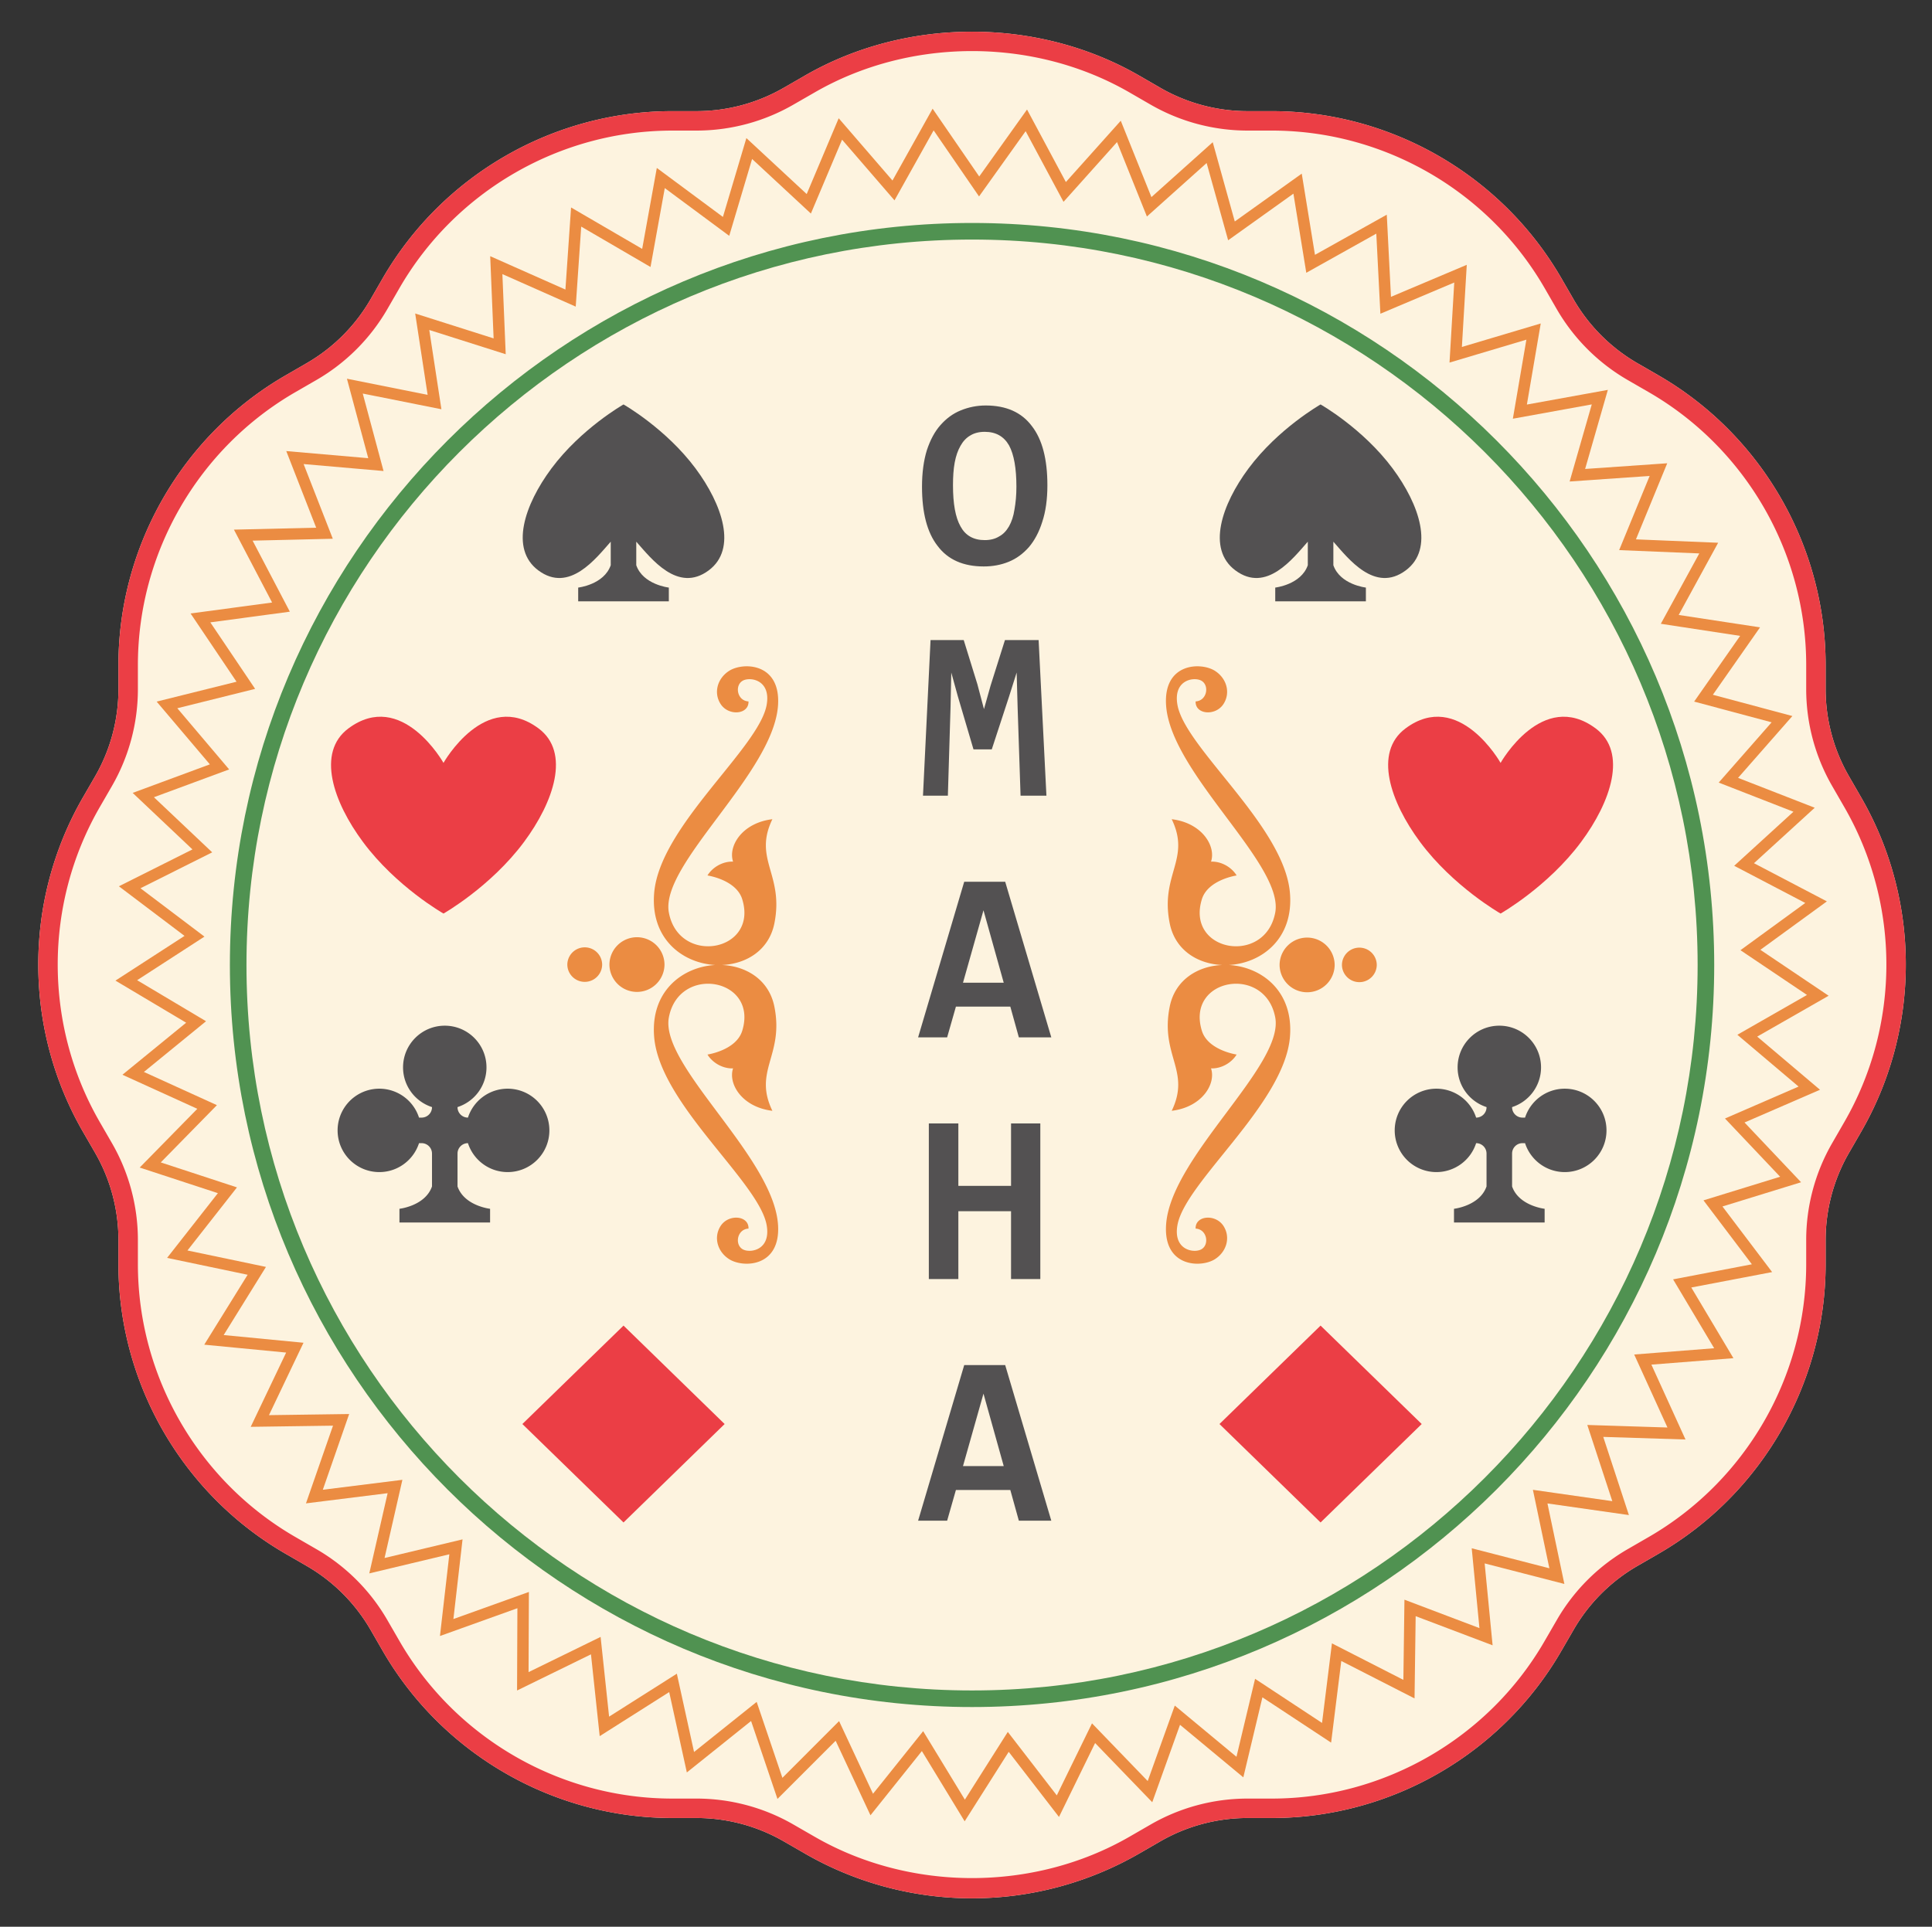
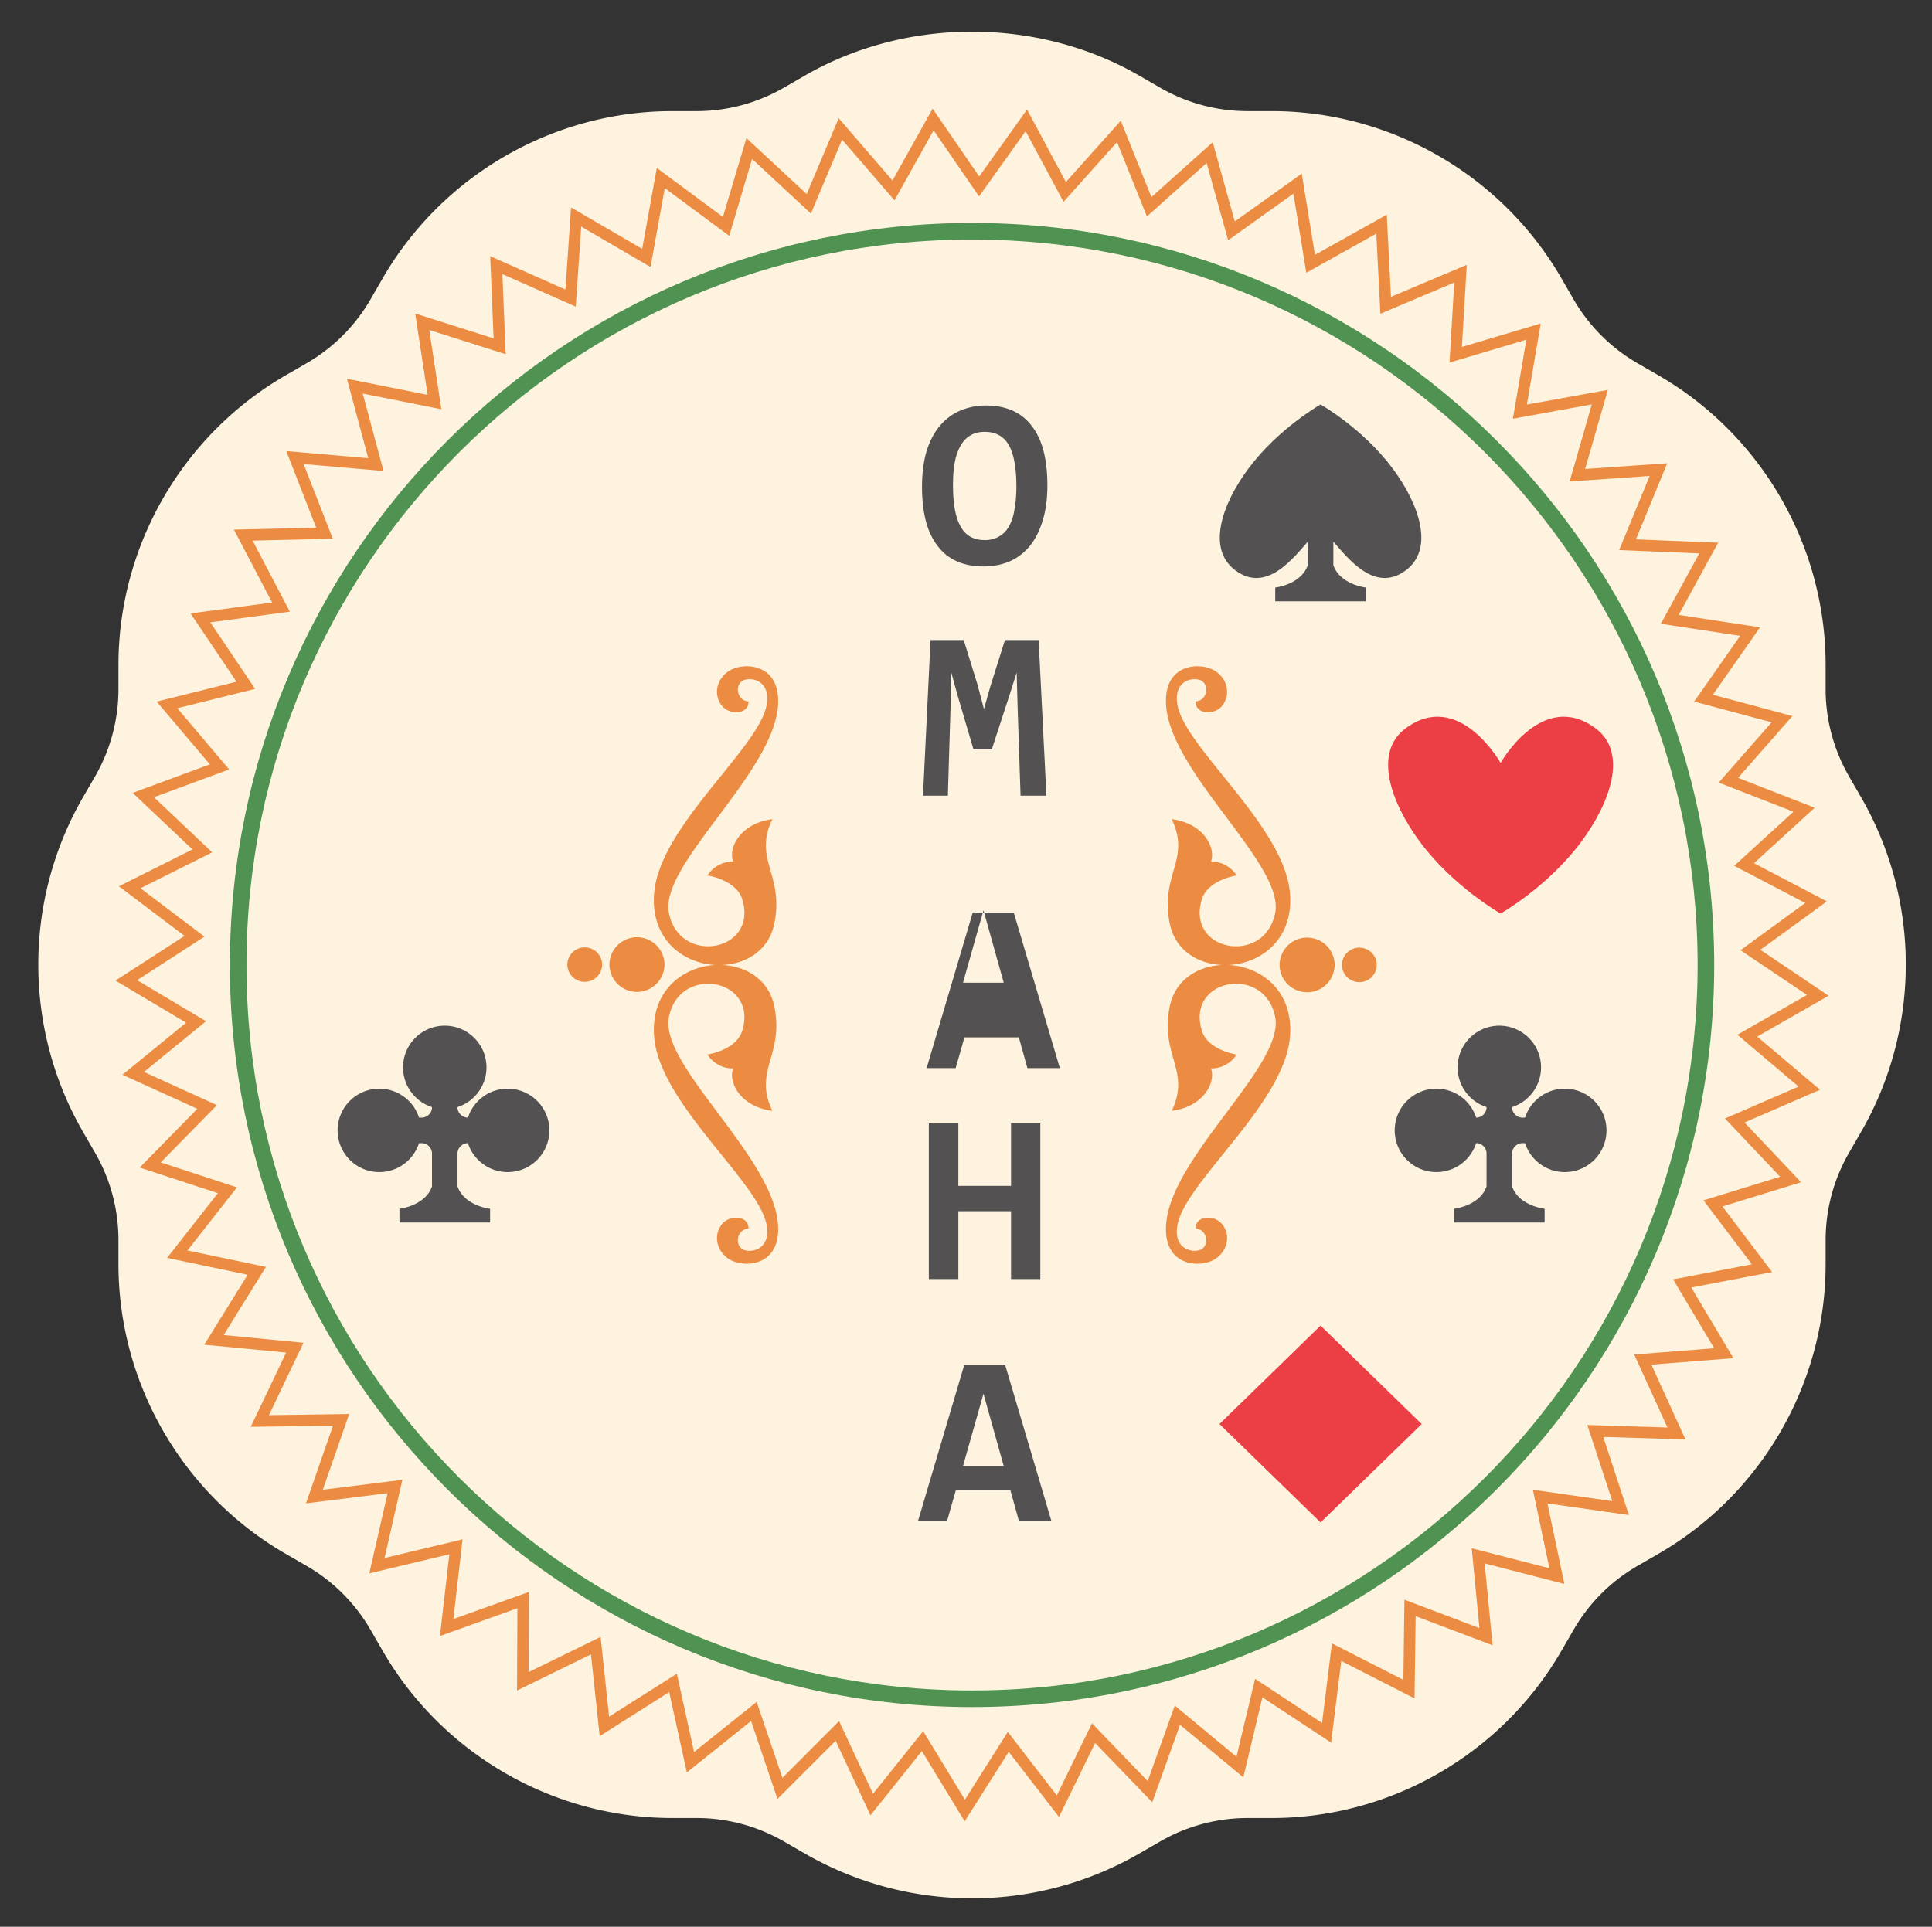
<svg xmlns="http://www.w3.org/2000/svg" fill-rule="evenodd" stroke-linejoin="round" stroke-miterlimit="2" clip-rule="evenodd" viewBox="0 0 396 395">
  <rect x="0" y="0" width="396" height="395" fill="#333333" stroke="none" />
-   <path fill="none" d="M0 0h395.674V394.74H0z" />
  <path fill="#fdf3df" fill-rule="nonzero" d="M199.24 389.169a68.629 68.629 0 0 1-34.284-9.192l-4.296-2.475a35.806 35.806 0 0 0-17.879-4.796h-4.967c-24.416 0-47.179-13.137-59.383-34.283l-2.487-4.309a35.828 35.828 0 0 0-13.08-13.079l-4.304-2.487c-21.146-12.204-34.283-34.954-34.283-59.375v-4.97a35.787 35.787 0 0 0-4.788-17.872l-2.483-4.3c-12.212-21.145-12.212-47.42-.004-68.57l2.492-4.309a35.783 35.783 0 0 0 4.783-17.862v-4.97c0-24.422 13.137-47.176 34.283-59.38l4.292-2.483a35.81 35.81 0 0 0 13.092-13.084l2.483-4.304c12.217-21.145 34.97-34.283 59.387-34.283h4.967a35.776 35.776 0 0 0 17.867-4.792l4.316-2.487c20.792-12.008 47.746-12.013 68.559.004l4.296 2.483a35.83 35.83 0 0 0 17.875 4.792h4.975c24.416 0 47.166 13.133 59.379 34.28l2.487 4.307a35.828 35.828 0 0 0 13.08 13.08l4.308 2.487c21.141 12.204 34.275 34.958 34.275 59.38v4.966a35.763 35.763 0 0 0 4.795 17.87l2.488 4.317c12.204 21.138 12.2 47.408-.004 68.554l-2.484 4.304a35.786 35.786 0 0 0-4.795 17.871v4.971c0 24.42-13.134 47.175-34.28 59.375l-4.304 2.487a35.734 35.734 0 0 0-13.075 13.084l-2.5 4.312c-12.204 21.142-34.954 34.275-59.37 34.275h-4.975a35.837 35.837 0 0 0-17.867 4.788l-4.313 2.491a68.621 68.621 0 0 1-34.275 9.184z" />
-   <path fill="#eb3e45" fill-rule="nonzero" d="M137.814 26.77c-23 0-44.433 12.374-55.937 32.291l-2.483 4.304a39.747 39.747 0 0 1-14.546 14.542l-4.292 2.479c-19.92 11.5-32.292 32.929-32.292 55.933v4.97a39.76 39.76 0 0 1-5.32 19.855l-2.492 4.313c-11.496 19.916-11.496 44.662.004 64.583l2.483 4.3a39.764 39.764 0 0 1 5.325 19.862v4.971c0 23 12.371 44.433 32.288 55.929l4.304 2.488a39.703 39.703 0 0 1 14.538 14.533l2.487 4.308c11.5 19.917 32.933 32.292 55.933 32.292h4.967a39.752 39.752 0 0 1 19.867 5.329l4.3 2.475c19.608 11.329 44.975 11.32 64.575.008l4.316-2.491a39.764 39.764 0 0 1 19.855-5.321h4.975c22.995 0 44.424-12.371 55.924-32.284l2.496-4.312a39.64 39.64 0 0 1 14.534-14.537l4.304-2.488c19.916-11.496 32.287-32.925 32.287-55.929v-4.97a39.76 39.76 0 0 1 5.33-19.863l2.479-4.304c11.5-19.917 11.504-44.659.004-64.575l-2.484-4.313a39.748 39.748 0 0 1-5.329-19.862v-4.967c0-23-12.37-44.433-32.283-55.929l-4.308-2.487a39.82 39.82 0 0 1-14.542-14.538l-2.483-4.308c-11.505-19.917-32.934-32.288-55.93-32.288h-4.974a39.814 39.814 0 0 1-19.867-5.325l-4.3-2.483c-19.6-11.32-44.988-11.317-64.57 0l-4.318 2.483a39.749 39.749 0 0 1-19.858 5.325h-4.967zm61.425 362.399a68.629 68.629 0 0 1-34.283-9.192l-4.296-2.475a35.806 35.806 0 0 0-17.879-4.796h-4.967c-24.416 0-47.179-13.137-59.383-34.283l-2.487-4.309a35.828 35.828 0 0 0-13.08-13.079l-4.304-2.487c-21.146-12.204-34.283-34.954-34.283-59.375v-4.97a35.787 35.787 0 0 0-4.788-17.872l-2.483-4.3c-12.212-21.145-12.212-47.42-.004-68.57l2.492-4.309a35.783 35.783 0 0 0 4.783-17.862v-4.97c0-24.422 13.137-47.176 34.283-59.38l4.292-2.483a35.81 35.81 0 0 0 13.092-13.084l2.483-4.304c12.217-21.145 34.97-34.283 59.387-34.283h4.967a35.776 35.776 0 0 0 17.867-4.792l4.316-2.487c20.792-12.008 47.746-12.013 68.559.004l4.296 2.483a35.83 35.83 0 0 0 17.875 4.792h4.975c24.416 0 47.166 13.133 59.379 34.28l2.487 4.307a35.828 35.828 0 0 0 13.08 13.08l4.308 2.487c21.141 12.204 34.275 34.958 34.275 59.38v4.966a35.763 35.763 0 0 0 4.795 17.87l2.488 4.317c12.204 21.138 12.2 47.408-.004 68.554l-2.484 4.304a35.786 35.786 0 0 0-4.795 17.871v4.971c0 24.42-13.134 47.175-34.28 59.375l-4.304 2.487a35.734 35.734 0 0 0-13.075 13.084l-2.5 4.312c-12.204 21.142-34.954 34.275-59.37 34.275h-4.975a35.837 35.837 0 0 0-17.867 4.788l-4.313 2.491a68.621 68.621 0 0 1-34.275 9.184z" />
  <path fill="#eb8c42" fill-rule="nonzero" d="M189.219 354.902l8.55 14.042 8.8-13.888 10.041 13.013 7.217-14.771 11.417 11.833 5.55-15.475 12.645 10.5 3.813-15.987 13.725 9.045 2.029-16.312 14.642 7.483.22-16.437 15.371 5.825-1.583-16.363 15.917 4.1-3.375-16.087 16.275 2.325-5.125-15.62 16.429.52-6.817-14.963 16.392-1.287-8.417-14.12 16.146-3.088-9.92-13.109 15.712-4.841-11.305-11.938 15.084-6.546-12.546-10.62 14.27-8.163-13.64-9.175 13.287-9.683-14.567-7.621 12.142-11.083-15.317-5.975 10.846-12.354-15.88-4.25 9.426-13.471-16.255-2.48 7.884-14.424-16.425-.68 6.25-15.204-16.4 1.138 4.537-15.804-16.175 2.933 2.771-16.204-15.754 4.696.97-16.413-15.14 6.4-.838-16.42-14.35 8.024L265.11 39.7l-13.379 9.558-4.408-15.838-12.242 10.967-6.125-15.258-10.967 12.25-7.766-14.488-9.55 13.38-9.309-13.546-8.02 14.35-10.746-12.442-6.392 15.146-12.05-11.188-4.687 15.758-13.209-9.787-2.925 16.175-14.204-8.28-1.125 16.405-15.033-6.667.683 16.425-15.667-4.97 2.484 16.25-16.121-3.217 4.262 15.879-16.383-1.425 5.983 15.312-16.437.388 7.63 14.562-16.297 2.192 9.184 13.633-15.95 3.971 10.625 12.542-15.421 5.7 11.946 11.3-14.7 7.362 13.112 9.913-13.8 8.937 14.125 8.413-12.733 10.395 14.962 6.809-11.508 11.737 15.62 5.121-10.15 12.933 16.092 3.371-8.666 13.967 16.362 1.579-7.079 14.842 16.438-.23-5.4 15.525 16.312-2.037-3.658 16.029 15.987-3.82-1.875 16.332 15.475-5.554-.07 16.438 14.766-7.221 1.742 16.346 13.887-8.804 3.525 16.054 12.834-10.275 5.275 15.57 11.62-11.629 6.955 14.896 10.275-12.833zm8.508 18.483l-8.771-14.404-10.537 13.167-7.138-15.28-11.925 11.926-5.408-15.975-13.167 10.545-3.617-16.475-14.245 9.034-1.788-16.771-15.15 7.412.07-16.866-15.874 5.696 1.925-16.754-16.408 3.916 3.758-16.441-16.738 2.087 5.542-15.93-16.867.238 7.263-15.225-16.788-1.616 8.892-14.334-16.508-3.458 10.412-13.27-16.025-5.25 11.809-12.042-15.35-6.984 13.062-10.67-14.492-8.63 14.159-9.166-13.454-10.171 15.079-7.558-12.254-11.588 15.82-5.85-10.904-12.866 16.371-4.075-9.42-13.992 16.712-2.246-7.825-14.941 16.862-.396-6.133-15.709 16.804 1.459-4.37-16.292 16.54 3.304-2.55-16.675 16.076 5.104-.7-16.854 15.417 6.842 1.158-16.83 14.575 8.492 3-16.595 13.55 10.045 4.808-16.166 12.363 11.475 6.558-15.542 11.025 12.767 8.225-14.725 9.554 13.9 9.8-13.73 7.963 14.867 11.25-12.566 6.283 15.654 12.567-11.254 4.52 16.25 13.726-9.809 2.708 16.65 14.72-8.233.859 16.842 15.537-6.563-1 16.838 16.163-4.817-2.842 16.625 16.596-3.008-4.658 16.212 16.829-1.167-6.413 15.6 16.85.696-8.087 14.8 16.675 2.542-9.67 13.82 16.295 4.363-11.13 12.675 15.713 6.125-12.454 11.37 14.946 7.826-13.633 9.929 13.991 9.417-14.641 8.375 12.875 10.9-15.475 6.708 11.595 12.25-16.116 4.967 10.179 13.45-16.567 3.162 8.638 14.492-16.817 1.32 6.992 15.35-16.859-.533 5.259 16.025-16.696-2.383 3.467 16.504-16.338-4.208 1.63 16.787-15.771-5.975-.23 16.862-15.016-7.675-2.084 16.738-14.083-9.283-3.912 16.404-12.975-10.775-5.692 15.875-11.713-12.138-7.404 15.154-10.304-13.35-9.03 14.246z" />
  <path fill="#509251" fill-rule="nonzero" d="M199.24 49.111c-82.009 0-148.721 66.716-148.721 148.725 0 82.004 66.712 148.72 148.72 148.72 82.005 0 148.721-66.716 148.721-148.72 0-82.009-66.716-148.725-148.72-148.725zm0 300.845c-83.88 0-152.121-68.241-152.121-152.12 0-83.884 68.241-152.125 152.12-152.125 83.88 0 152.121 68.241 152.121 152.125 0 83.879-68.241 152.12-152.12 152.12z" />
-   <path fill="#eb3e45" fill-rule="nonzero" d="M71.414 149.332c10.942-8.146 19.488 7.066 19.488 7.066s8.55-15.212 19.487-7.066c6.592 4.908 3.117 15.07-2.995 23.295-6.809 9.163-16.492 14.659-16.492 14.659s-9.688-5.496-16.492-14.659c-6.116-8.225-9.587-18.387-2.996-23.295z" />
  <path fill="#535152" fill-rule="nonzero" d="M69.198 231.74a8.549 8.549 0 0 1 16.687-2.621h.525c1.18 0 2.138-.954 2.138-2.133v-.025c-3.442-1.109-5.934-4.334-5.934-8.142 0-4.72 3.83-8.546 8.55-8.546 4.717 0 8.55 3.825 8.55 8.546 0 3.808-2.491 7.033-5.937 8.142v.025c0 1.179.962 2.133 2.137 2.133 1.113-3.438 4.33-5.93 8.146-5.93a8.548 8.548 0 0 1 8.546 8.55c0 4.722-3.83 8.547-8.546 8.547-3.816 0-7.033-2.492-8.146-5.93a2.14 2.14 0 0 0-2.137 2.138v6.733c1.392 3.996 6.675 4.584 6.675 4.584v2.812H81.877v-2.812s5.283-.588 6.67-4.584v-6.733a2.137 2.137 0 0 0-2.137-2.138h-.525c-1.108 3.438-4.329 5.93-8.137 5.93-4.721 0-8.55-3.825-8.55-8.546z" />
-   <path fill="#eb3e45" fill-rule="nonzero" d="M127.802 271.756l20.725 20.18-20.725 20.179-20.733-20.18 20.733-20.179z" />
-   <path fill="#535152" fill-rule="nonzero" d="M113.014 96.053c6.105-8.213 14.788-13.138 14.788-13.138s8.675 4.925 14.78 13.138c5.474 7.375 8.59 16.479 2.682 20.879-6.35 4.725-11.791-2.438-14.85-5.884v4.825c1.388 3.996 6.675 4.584 6.675 4.584v2.816h-18.578v-2.816s5.283-.588 6.67-4.584v-4.825c-3.054 3.446-8.5 10.609-14.846 5.884-5.908-4.4-2.8-13.504 2.68-20.88z" />
  <path fill="#eb3e45" fill-rule="nonzero" d="M327.064 149.332c-10.941-8.146-19.491 7.066-19.491 7.066s-8.546-15.212-19.484-7.066c-6.595 4.908-3.116 15.07 2.992 23.295 6.808 9.163 16.492 14.659 16.492 14.659s9.687-5.496 16.491-14.659c6.117-8.225 9.592-18.387 3-23.295z" />
  <path fill="#535152" fill-rule="nonzero" d="M329.281 231.74c0-4.725-3.83-8.55-8.55-8.55-3.808 0-7.033 2.491-8.142 5.929h-.525a2.132 2.132 0 0 1-2.133-2.133v-.025c3.442-1.109 5.933-4.334 5.933-8.142 0-4.72-3.829-8.546-8.55-8.546-4.72 0-8.55 3.825-8.55 8.546 0 3.808 2.492 7.033 5.93 8.142v.025c0 1.179-.955 2.133-2.134 2.133a8.555 8.555 0 0 0-8.141-5.93 8.545 8.545 0 0 0-8.546 8.55 8.544 8.544 0 0 0 8.546 8.547 8.555 8.555 0 0 0 8.141-5.93c1.18 0 2.133.955 2.133 2.138v6.733c-1.387 3.996-6.67 4.584-6.67 4.584v2.812h18.579v-2.812s-5.284-.588-6.671-4.584v-6.733c0-1.183.954-2.138 2.133-2.138h.525c1.109 3.438 4.334 5.93 8.142 5.93 4.72 0 8.55-3.825 8.55-8.546z" />
  <path fill="#eb3e45" fill-rule="nonzero" d="M270.677 271.756l-20.725 20.18 20.725 20.179 20.729-20.18-20.73-20.179z" />
  <path fill="#535152" fill-rule="nonzero" d="M285.46 96.053c-6.1-8.213-14.783-13.138-14.783-13.138s-8.68 4.925-14.783 13.138c-5.471 7.375-8.592 16.479-2.68 20.879 6.346 4.725 11.792-2.438 14.846-5.884v4.825c-1.383 3.996-6.675 4.584-6.675 4.584v2.816h18.58v-2.816s-5.284-.588-6.667-4.584v-4.825c3.054 3.446 8.496 10.609 14.841 5.884 5.909-4.4 2.796-13.504-2.679-20.88z" />
  <path fill="#eb8c42" fill-rule="nonzero" d="M123.423 197.781a3.569 3.569 0 0 0-7.138 0 3.569 3.569 0 0 0 7.137 0zm12.779 0a5.644 5.644 0 0 0-11.288 0 5.644 5.644 0 0 0 11.287 0zm23.27 53.325c-.903-13.975-24.22-32.625-22.378-42.512 2.041-10.93 18.383-8.083 15.037 2.73-1.237 4.003-7.12 4.866-7.12 4.866.95 1.579 3.008 2.916 5.245 2.837-1.058 3.167 1.833 7.946 8.058 8.696-3.979-8.25 2.413-11.287.413-21.337-1.104-5.555-5.804-8.363-10.808-8.555 5.004-.187 9.704-2.995 10.808-8.55 2-10.05-4.392-13.087-.413-21.337-6.225.75-9.116 5.53-8.058 8.696-2.237-.08-4.296 1.258-5.246 2.837 0 0 5.884.863 7.121 4.867 3.346 10.812-12.996 13.658-15.037 2.73-1.842-9.888 21.475-28.538 22.379-42.513.558-8.692-7.159-8.867-10.025-7.03-2.413 1.546-3.23 4.496-1.746 6.796 1.633 2.534 5.817 2.171 5.717-.533-2.4-.12-2.913-3.446-1.046-4.312 1.587-.738 5.662.008 4.766 5.025-1.579 8.879-21.883 24.795-23.054 38.529-.812 9.487 5.884 14.441 12.534 14.795-6.65.359-13.346 5.313-12.534 14.8 1.171 13.734 21.475 29.65 23.054 38.53.896 5.016-3.179 5.762-4.766 5.024-1.867-.866-1.354-4.191 1.046-4.312.1-2.704-4.084-3.067-5.717-.537-1.483 2.304-.667 5.254 1.746 6.8 2.866 1.837 10.583 1.662 10.025-7.03zm119.155-49.758a3.565 3.565 0 0 0 3.567-3.567 3.569 3.569 0 0 0-7.137 0c-.001 1.971 1.599 3.567 3.57 3.567zm-10.704 2.075a5.64 5.64 0 0 0 5.641-5.642 5.644 5.644 0 0 0-11.287 0 5.644 5.644 0 0 0 5.646 5.642zm-28.913 47.683c.9-13.975 24.217-32.625 22.375-42.512-2.041-10.93-18.383-8.083-15.037 2.73 1.237 4.003 7.12 4.866 7.12 4.866-.95 1.579-3.008 2.916-5.245 2.837 1.058 3.167-1.834 7.946-8.059 8.696 3.98-8.25-2.412-11.287-.412-21.337 1.104-5.555 5.804-8.363 10.808-8.555-5.004-.187-9.704-2.995-10.808-8.55-2-10.05 4.392-13.087.412-21.337 6.225.75 9.117 5.53 8.059 8.696 2.237-.08 4.296 1.258 5.246 2.837 0 0-5.884.863-7.121 4.867-3.346 10.812 12.996 13.658 15.037 2.73 1.842-9.888-21.475-28.538-22.375-42.513-.562-8.692 7.154-8.867 10.021-7.03 2.413 1.546 3.23 4.496 1.746 6.796-1.633 2.534-5.817 2.171-5.713-.533 2.396-.12 2.909-3.446 1.046-4.312-1.591-.738-5.666.008-4.77 5.025 1.579 8.879 21.883 24.795 23.054 38.529.812 9.487-5.884 14.441-12.534 14.795 6.65.359 13.346 5.313 12.534 14.8-1.171 13.734-21.475 29.65-23.055 38.53-.895 5.016 3.18 5.762 4.771 5.024 1.863-.866 1.35-4.191-1.046-4.312-.104-2.704 4.08-3.067 5.713-.537 1.483 2.304.667 5.254-1.746 6.8-2.867 1.837-10.583 1.662-10.02-7.03z" />
  <g>
-     <path fill="#535152" fill-rule="nonzero" d="M214.683 99.477c0 2.9-.35 5.4-1.05 7.5-.65 2.1-1.6 3.85-2.75 5.2-1.2 1.35-2.55 2.35-4.15 3-1.6.65-3.3.95-5.1.95-4.2 0-7.35-1.4-9.45-4.2-2.15-2.75-3.2-6.8-3.2-12.15 0-2.9.35-5.4 1-7.5.7-2.1 1.6-3.8 2.8-5.15 1.2-1.35 2.55-2.35 4.15-3 1.6-.65 3.3-1 5.1-1 4.2 0 7.35 1.4 9.45 4.2 2.15 2.75 3.2 6.8 3.2 12.15zm-6.35.3c0-3.75-.5-6.6-1.5-8.45-1.05-1.85-2.7-2.8-5-2.8-1.15 0-2.15.25-2.95.75-.8.45-1.5 1.2-2 2.1-.55.95-.95 2.1-1.2 3.45s-.35 2.9-.35 4.65c0 3.8.5 6.6 1.55 8.45 1 1.85 2.65 2.8 4.95 2.8 1.15 0 2.15-.25 2.95-.75.85-.45 1.5-1.15 2.05-2.1.5-.9.9-2.05 1.1-3.4.25-1.4.4-2.95.4-4.7zM209.183 163.122l-.6-18.05-.2-7.2-1.55 4.9-3.55 10.85h-3.75l-3.2-10.85-1.35-4.9-.15 7.05-.55 18.2h-5.1l1.55-31.9h6.8l2.8 9.05 1.35 5.1 1.35-4.8 2.95-9.35h6.9l1.6 31.9h-5.3zM208.833 212.667l-1.75-6.3h-11.15l-1.8 6.3h-5.95l9.45-31.9h8.4l9.45 31.9h-6.65zm-7.25-26.05l-4.2 14.85h8.35l-4.15-14.85zM207.233 262.212v-13.9h-10.8v13.9h-6.05v-31.9h6.05v12.8h10.8v-12.8h6v31.9h-6zM208.833 311.756l-1.75-6.3h-11.15l-1.8 6.3h-5.95l9.45-31.9h8.4l9.45 31.9h-6.65zm-7.25-26.05l-4.2 14.85h8.35l-4.15-14.85z" />
+     <path fill="#535152" fill-rule="nonzero" d="M214.683 99.477c0 2.9-.35 5.4-1.05 7.5-.65 2.1-1.6 3.85-2.75 5.2-1.2 1.35-2.55 2.35-4.15 3-1.6.65-3.3.95-5.1.95-4.2 0-7.35-1.4-9.45-4.2-2.15-2.75-3.2-6.8-3.2-12.15 0-2.9.35-5.4 1-7.5.7-2.1 1.6-3.8 2.8-5.15 1.2-1.35 2.55-2.35 4.15-3 1.6-.65 3.3-1 5.1-1 4.2 0 7.35 1.4 9.45 4.2 2.15 2.75 3.2 6.8 3.2 12.15zm-6.35.3c0-3.75-.5-6.6-1.5-8.45-1.05-1.85-2.7-2.8-5-2.8-1.15 0-2.15.25-2.95.75-.8.45-1.5 1.2-2 2.1-.55.95-.95 2.1-1.2 3.45s-.35 2.9-.35 4.65c0 3.8.5 6.6 1.55 8.45 1 1.85 2.65 2.8 4.95 2.8 1.15 0 2.15-.25 2.95-.75.85-.45 1.5-1.15 2.05-2.1.5-.9.9-2.05 1.1-3.4.25-1.4.4-2.95.4-4.7zM209.183 163.122l-.6-18.05-.2-7.2-1.55 4.9-3.55 10.85h-3.75l-3.2-10.85-1.35-4.9-.15 7.05-.55 18.2h-5.1l1.55-31.9h6.8l2.8 9.05 1.35 5.1 1.35-4.8 2.95-9.35h6.9l1.6 31.9h-5.3zM208.833 212.667h-11.15l-1.8 6.3h-5.95l9.45-31.9h8.4l9.45 31.9h-6.65zm-7.25-26.05l-4.2 14.85h8.35l-4.15-14.85zM207.233 262.212v-13.9h-10.8v13.9h-6.05v-31.9h6.05v12.8h10.8v-12.8h6v31.9h-6zM208.833 311.756l-1.75-6.3h-11.15l-1.8 6.3h-5.95l9.45-31.9h8.4l9.45 31.9h-6.65zm-7.25-26.05l-4.2 14.85h8.35l-4.15-14.85z" />
  </g>
</svg>